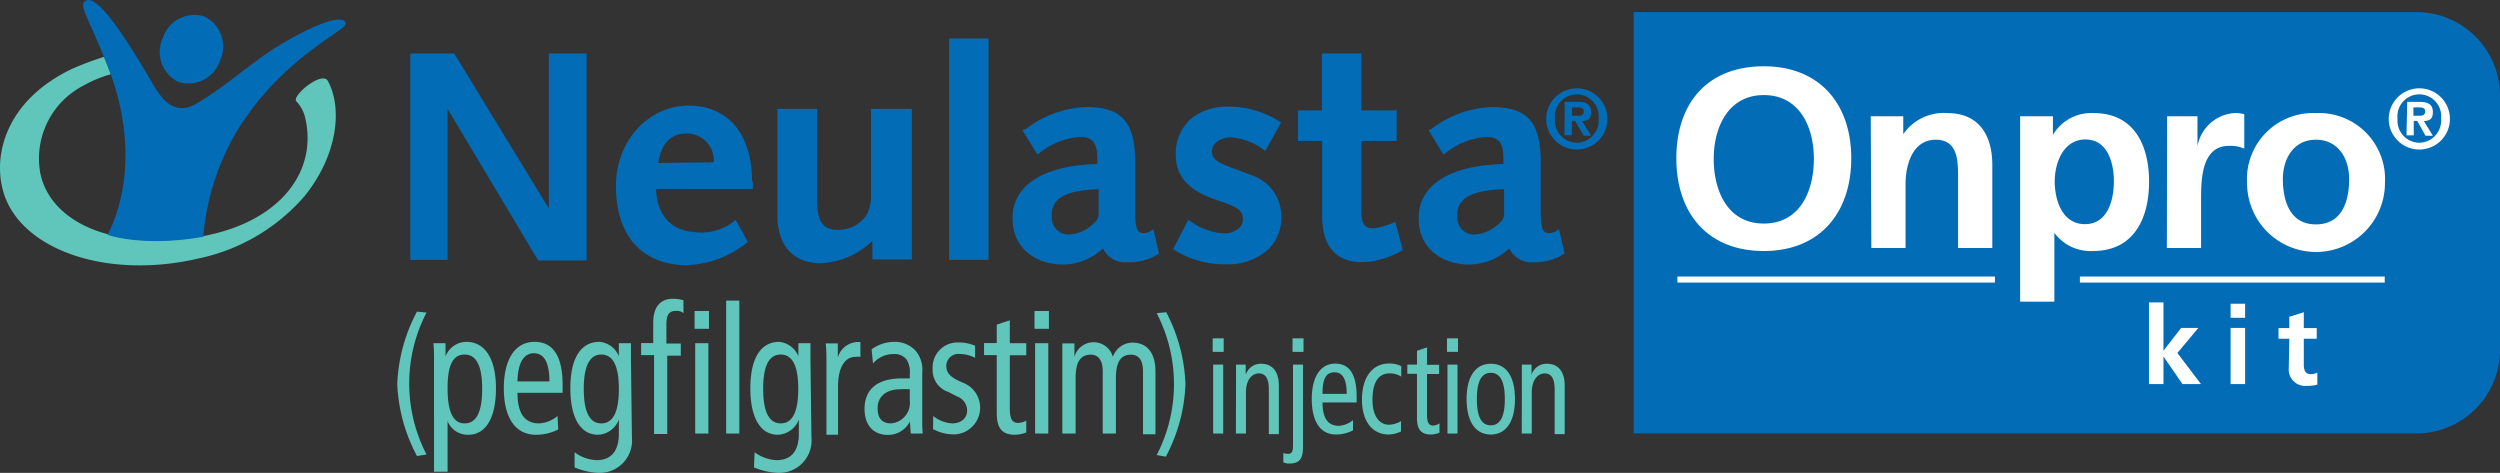
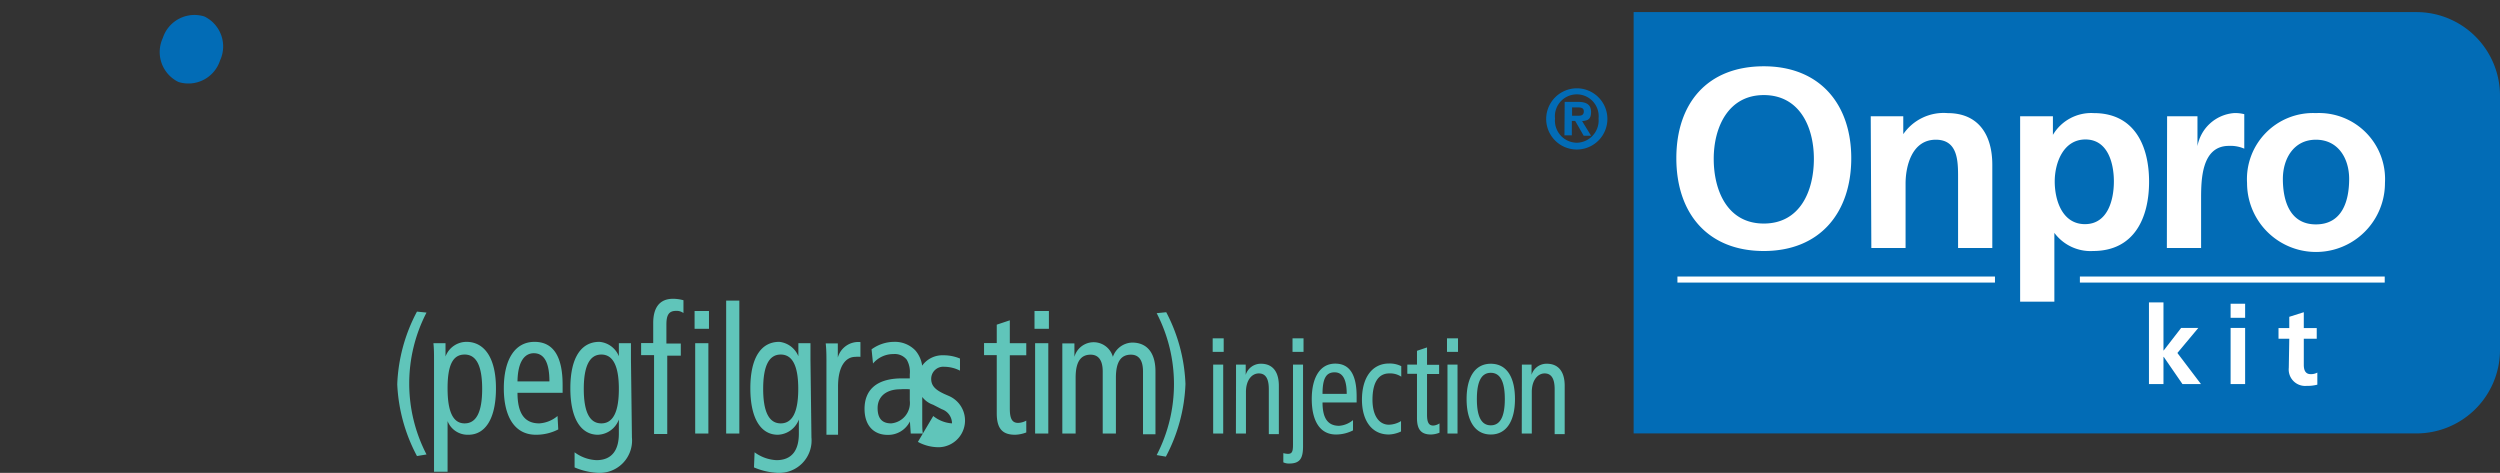
<svg xmlns="http://www.w3.org/2000/svg" viewBox="0 0 206.67 39.09">
  <rect x="0" y="0" width="206.67" height="39.09" fill="#333333" stroke="none" />
  <defs>
    <style>.cls-1{fill:#026cb6}.cls-2{fill:#fff}.cls-3{fill:#60c5ba}</style>
  </defs>
  <g id="Layer_2" data-name="Layer 2">
    <g id="Layer_1-2" data-name="Layer 1">
      <path class="cls-1" d="M206.67 28.94a6.91 6.91 0 01-6.89 6.89h-64.73V1h64.73a6.91 6.91 0 016.89 6.89z" />
      <path class="cls-2" d="M145.81 5.48c4.63 0 7.23 3.13 7.23 7.6s-2.56 7.67-7.23 7.67-7.23-3.15-7.23-7.67 2.54-7.6 7.23-7.6m0 13c3 0 4.14-2.69 4.14-5.35s-1.2-5.27-4.14-5.27-4.14 2.66-4.14 5.27 1.12 5.35 4.14 5.35m8.84-8.87h2.69v1.48A4.05 4.05 0 01161 9.35c2.58 0 3.7 1.82 3.7 4.28v6.87h-2.83v-5.82c0-1.33 0-3.13-1.84-3.13-2 0-2.5 2.23-2.5 3.62v5.33h-2.83zm12.35 0h2.71v1.54a3.68 3.68 0 013.38-1.8c3.34 0 4.57 2.67 4.57 5.67s-1.23 5.73-4.63 5.73a3.72 3.72 0 01-3.2-1.5v5.69H167zm2.86 5.39c0 1.55.62 3.53 2.5 3.53s2.39-2 2.39-3.53-.51-3.47-2.35-3.47-2.54 1.95-2.54 3.47m9.29-5.39h2.51v2.47a3.34 3.34 0 013-2.73 2.9 2.9 0 01.87.09v2.85a2.85 2.85 0 00-1.27-.23c-2.3 0-2.3 2.88-2.3 4.44v4h-2.83zm12.3-.26a5.46 5.46 0 015.71 5.78 5.7 5.7 0 01-11.4 0 5.46 5.46 0 015.69-5.78m0 9.2c2.18 0 2.75-1.94 2.75-3.76 0-1.67-.89-3.24-2.75-3.24s-2.73 1.61-2.73 3.24c0 1.8.57 3.76 2.73 3.76M177.65 25h1.2v3.97h.02l1.44-1.86h1.42L180 29.18l1.95 2.57h-1.53l-1.55-2.25h-.02v2.25h-1.2V25zm6.75.11h1.2v1.16h-1.2zm0 2h1.2v4.64h-1.2zm4.85.89h-.89v-.88h.89v-.93l1.2-.38v1.31h1.07V28h-1.07v2.16c0 .4.11.77.57.77a1.09 1.09 0 00.55-.13v1a3.36 3.36 0 01-.89.1 1.36 1.36 0 01-1.47-1.5z" />
      <path class="cls-2" d="M171.94 22.86h25.2v.5h-25.2zm-33.27 0h26.25v.5h-26.25z" />
-       <path class="cls-3" d="M25.18 16.21a15.9 15.9 0 01-8.73 5.15c-7.72 1.81-14.88-.78-16.2-5.59-.85-3.08.33-7.5 5.69-10.07a25.28 25.28 0 012.66-1c.12.27.23.57.35.88s.14.37.21.56a9.69 9.69 0 00-2.23.92 6.78 6.78 0 00-3.59 7.3c.52 2.43 2.61 4.22 5.56 5 0 0 2.88 1.05 7.89.16 6.5-1.22 9.55-5.49 8.4-9.94a3 3 0 00-.67-1.18C24 8 26.62 5.81 27.1 6.69c1.18 2.13.91 6-1.92 9.52" />
      <path class="cls-1" d="M18.19 5a2.75 2.75 0 01-3.43 1.78 2.75 2.75 0 01-1.3-3.64 2.75 2.75 0 013.43-1.78A2.75 2.75 0 0118.19 5" />
-       <path class="cls-1" d="M8.89 19.42c1.7-3.31 2.21-8.3.06-13.83C7.31 1.36 6.48.51 7.05.08 8-.61 10.47 3.21 12.67 7c.9 1.56 1.95 2.5 3.56 1.57 2.25-1.3 4.67-3.46 6.36-4.51 3.08-1.93 5.76-3 6-2.14.14.58-5.28 2.81-9 8.91a20.3 20.3 0 00-2.78 8.74c-5 .89-7.9-.15-7.9-.15M62.17 15c0-3.93-2-6.27-5.25-6.27s-6 2.85-6 6.63c0 4 2 6.42 5.65 6.57A8.44 8.44 0 0061.82 20l-1-1.83a4.35 4.35 0 01-3.53 1c-1.78-.13-3-1.39-3.05-3.55h8V15m-7.82-1.53c.22-1.53 1-2.43 2.29-2.43A2.21 2.21 0 0159 13.42zm-20.5-9.05v17.06H37V9l7.49 12.53h4V4.42h-3.12v12.82c-.64-1.06-7.82-12.82-7.82-12.82zm44.54-1.24v18.3h3.26V3.18h-3.26zm19.74 6.9a3.77 3.77 0 00-1 2.76c0 1.68 1 2.81 3 3.56l.64.22c1.35.48 1.89.71 1.91 1.49a1 1 0 01-.29.72 1.82 1.82 0 01-1.33.46 5.21 5.21 0 01-2.72-1l-.18-.11-1.25 2.41.15.1a7.74 7.74 0 004.14 1.16 5 5 0 003.65-1.31 3.66 3.66 0 001-2.7 3.56 3.56 0 00-2.33-3.31l-1.4-.53c-1.28-.46-2-.74-2-1.46a1 1 0 01.29-.72 1.85 1.85 0 011.33-.46 5.11 5.11 0 012.63 1l.16.11 1.31-2.35-.15-.09a7.81 7.81 0 00-4.16-1.21 4.67 4.67 0 00-3.43 1.25m11.13-.95h-2v2.53h2v6.19c0 2.54 1.16 3.83 3.31 3.83a6.88 6.88 0 003.22-.93l.13-.07-.61-2.31-.2.07a6.35 6.35 0 01-1.61.45c-.58 0-1-.23-1-1.34v-5.89h2.92V9.12h-2.92v-4.7h-3.26v4.71M72 9v7.19a3.12 3.12 0 01-.41 1.65A2.81 2.81 0 0169.21 19c-1.13 0-1.63-.67-1.66-2.24V9h-3.28v8.82c0 2.54 1.34 3.94 3.63 3.94a6.62 6.62 0 004.22-1.85v1.54h3.26V9zm46.26 1.67l-.15.11 1.22 2 .17-.12a6 6 0 013.37-1.34c1 0 1.39.46 1.41 1.65v.59c-2.77.07-4.85.73-6 1.93a3.53 3.53 0 00-1 2.54v.08c0 2.25 1.74 3.76 4.22 3.76a4.93 4.93 0 003.27-1.34 2 2 0 001.94 1.15 4.55 4.55 0 002.63-.72l-.46-2-.22.13a1.08 1.08 0 01-.73.17c-.32-.06-.54-.26-.56-1.53v-4.54c-.06-3.16-1.16-4.34-4.07-4.34a8.7 8.7 0 00-5 1.84m2.17 7.17v-.06c0-1.43 1.14-2.06 3.87-2.16v2a.92.92 0 01-.33.75 3.18 3.18 0 01-2.17 1 1.38 1.38 0 01-1.36-1.52m-35.79-7.2l-.16.11 1.23 2 .16-.12a6 6 0 013.37-1.34c1 0 1.39.46 1.42 1.65v.59c-2.76.07-4.84.73-6 1.93a3.53 3.53 0 00-1 2.54v.08c0 2.25 1.73 3.76 4.21 3.76a4.91 4.91 0 003.27-1.34 2 2 0 002 1.15 4.54 4.54 0 002.62-.72l-.46-2-.22.13a1.06 1.06 0 01-.72.17c-.32-.06-.55-.26-.57-1.53v-4.54c-.06-3.16-1.16-4.34-4.06-4.34a8.68 8.68 0 00-5 1.84m2.16 7.17v-.06c0-1.43 1.15-2.06 3.88-2.16v2a1 1 0 01-.32.75 3.2 3.2 0 01-2.17 1 1.38 1.38 0 01-1.37-1.52" />
-       <path class="cls-3" d="M100.25 27.97h.91v1.12h-.91zm.04 2.17h.83v5.7h-.83zm1.89 1.23v-1.23h.8v.85a1.3 1.3 0 011.27-.92c.88 0 1.47.57 1.47 1.82v4h-.83v-3.72c0-.91-.29-1.3-.83-1.3s-1.06.51-1.06 1.54v3.43h-.83zm3.91 6.09a2 2 0 00.37.06c.34 0 .43-.17.43-.75v-6.63h.83v6.75c0 1-.25 1.43-1.15 1.43a1.06 1.06 0 01-.48-.1zm.76-9.49h.91v1.12h-.91zm2.48 5.3c0 1.32.45 1.93 1.37 1.93a2 2 0 001.15-.47v.85a3.09 3.09 0 01-1.41.34c-1.33 0-2-1.14-2-2.93s.69-2.93 1.94-2.93 1.77 1 1.77 2.71v.5zm2-.71c0-1.19-.33-1.78-1-1.78s-1 .45-1 1.78zm4.51-1.42a1.66 1.66 0 00-1-.27c-.81 0-1.38.64-1.38 2.18 0 1.32.55 2.06 1.36 2.06a2 2 0 001-.3v.86a2.58 2.58 0 01-1 .25c-1.5 0-2.23-1.26-2.23-2.87 0-1.85.85-3 2.25-3a2.15 2.15 0 011 .22zm3.16 4.63a2 2 0 01-.7.15c-.76 0-1.16-.35-1.16-1.35V30.9h-.8v-.76h.8V29l.83-.28v1.44h1v.76h-1v3.36c0 .65.15.9.52.9A1.05 1.05 0 00119 35zm.62-7.8h.91v1.12h-.91zm.04 2.17h.83v5.7h-.83zm3.58-.07c1.33 0 2 1.13 2 2.92s-.69 2.93-2 2.93-2-1.14-2-2.93.69-2.92 2-2.92m0 5.09c.79 0 1.16-.74 1.16-2.17s-.37-2.17-1.16-2.17-1.15.74-1.15 2.17.36 2.17 1.15 2.17m2.57-3.79v-1.23h.8v.85a1.29 1.29 0 011.27-.92c.88 0 1.47.57 1.47 1.82v4h-.83v-3.72c0-.91-.3-1.3-.83-1.3s-1.06.51-1.06 1.54v3.43h-.83zM34.47 37.7a13.88 13.88 0 01-1.63-5.94 13.88 13.88 0 011.63-6l.79.08a12.74 12.74 0 000 11.73zm1.41-7.96c0-.45 0-.92-.05-1.37h1v1.1a1.86 1.86 0 011.73-1.21C40 28.26 41 29.52 41 32.1s-.92 3.84-2.28 3.84A1.78 1.78 0 0137 34.81V39h-1.12zM38.41 35c1 0 1.45-1 1.45-2.85s-.45-2.84-1.45-2.84S37 30.23 37 32.1s.42 2.9 1.41 2.9m4.37-2.53c0 1.73.6 2.53 1.8 2.53a2.58 2.58 0 001.51-.61l.06 1.11a4 4 0 01-1.85.44c-1.75 0-2.65-1.49-2.65-3.84s.9-3.84 2.54-3.84 2.32 1.35 2.32 3.55v.66zm2.64-.94c0-1.55-.43-2.33-1.29-2.33-.7 0-1.32.59-1.35 2.33zm6.82 4.63a2.68 2.68 0 01-2.82 2.93 5.67 5.67 0 01-1.92-.45v-1.25a3.27 3.27 0 001.81.65c1.33 0 1.85-.9 1.85-2.19v-1.17a1.92 1.92 0 01-1.73 1.26c-1.36 0-2.28-1.26-2.28-3.84s.92-3.84 2.4-3.84a1.9 1.9 0 011.61 1.19v-1.08h1v1.36zM49.71 35c1 0 1.45-1 1.45-2.85s-.46-2.84-1.45-2.84-1.45 1-1.45 2.84.45 2.85 1.45 2.85m4.36-5.64H53v-1h1V26.7c0-1.22.49-2 1.64-2a3.31 3.31 0 01.86.12v1.06a.94.94 0 00-.62-.18c-.61 0-.79.38-.79 1.13v1.57h1.19v1h-1.12v6.48h-1.09zm3.35-3.65h1.19v1.47h-1.19zm.05 2.66h1.09v7.47h-1.09zm2.56-3.52h1.09v10.99h-1.09zm7.05 11.31a2.68 2.68 0 01-2.82 2.93 5.68 5.68 0 01-1.93-.45l.05-1.25a3.32 3.32 0 001.81.65c1.34 0 1.85-.9 1.85-2.19v-1.17a1.93 1.93 0 01-1.74 1.26c-1.35 0-2.27-1.26-2.27-3.84s.92-3.84 2.39-3.84A1.92 1.92 0 0166 29.45v-1.08h1v1.36zM64.54 35c1 0 1.45-1 1.45-2.85s-.45-2.84-1.45-2.84-1.45 1-1.45 2.84.46 2.85 1.45 2.85m3.78-5c0-.54 0-1.09-.06-1.61h1v1.17a1.76 1.76 0 011.87-1.28v1.22a1.84 1.84 0 00-.41 0c-.84 0-1.44.82-1.44 2.44v4h-.96zm3.73-1.12a3.19 3.19 0 011.86-.62 2.34 2.34 0 011.76.71 2.42 2.42 0 01.57 1.83v3.9c0 .44 0 .88.05 1.14h-1l-.07-1a2 2 0 01-1.85 1.11c-1.09 0-1.9-.72-1.9-2.15s.84-2.52 3.1-2.52h.64v-.34a2 2 0 00-.25-1.2 1.26 1.26 0 00-1.1-.47 2.19 2.19 0 00-1.69.78zm3.16 3.3a5.8 5.8 0 00-.77 0c-1.28 0-1.89.69-1.89 1.55S72.92 35 73.67 35a1.7 1.7 0 001.54-1.9zm1.94 2.21a2.75 2.75 0 001.55.61c.83 0 1.25-.49 1.25-1.06a1.24 1.24 0 00-.84-1.17l-.72-.37a1.9 1.9 0 01-1.29-1.92 2.06 2.06 0 012.12-2.17 3.54 3.54 0 011.39.27v1a2.92 2.92 0 00-1.29-.32 1 1 0 00-1.09 1c0 .6.39.93 1.11 1.26l.39.17a2.21 2.21 0 01-.81 4.22 3.57 3.57 0 01-1.79-.44zm7.69 1.36a2.79 2.79 0 01-.92.19c-1 0-1.52-.45-1.52-1.77v-4.81h-1.05v-1h1.05v-1.52l1.08-.36v1.89h1.36v1h-1.36v4.41c0 .85.2 1.18.69 1.18a1.46 1.46 0 00.67-.19zm.68-10.04h1.19v1.47h-1.19zm.05 2.66h1.09v7.47h-1.09zM87.82 30v-1.61h1v1.11a1.65 1.65 0 013.18 0 1.74 1.74 0 011.6-1.18c1.14 0 1.92.75 1.92 2.39v5.19h-1.03v-5.19c0-.95-.36-1.39-1-1.39-.8 0-1.24.56-1.24 1.9v4.62h-1.09v-5.13c0-.95-.37-1.39-1-1.39-.8 0-1.24.56-1.24 1.9v4.62h-1.1zm7.8 7.62a12.74 12.74 0 000-11.73l.79-.08A13.86 13.86 0 0198 31.75a13.86 13.86 0 01-1.62 6z" />
-       <path class="cls-2" d="M200 7.3a2.53 2.53 0 11-2.53 2.53A2.54 2.54 0 01200 7.3zm0 4.5a1.84 1.84 0 001.8-2 1.81 1.81 0 10-3.6 0 1.83 1.83 0 001.8 2zm-1-3.38h1c.72 0 1.12.21 1.12.84s-.3.71-.74.75l.74 1.21h-.61l-.68-1.22h-.29v1.19h-.6zm1 1.15c.29 0 .48-.05.48-.37s-.31-.32-.55-.32h-.42v.69z" />
+       <path class="cls-3" d="M100.25 27.97h.91v1.12h-.91zm.04 2.17h.83v5.7h-.83zm1.89 1.23v-1.23h.8v.85a1.3 1.3 0 011.27-.92c.88 0 1.47.57 1.47 1.82v4h-.83v-3.72c0-.91-.29-1.3-.83-1.3s-1.06.51-1.06 1.54v3.43h-.83zm3.91 6.09a2 2 0 00.37.06c.34 0 .43-.17.43-.75v-6.63h.83v6.75c0 1-.25 1.43-1.15 1.43a1.06 1.06 0 01-.48-.1zm.76-9.49h.91v1.12h-.91zm2.48 5.3c0 1.32.45 1.93 1.37 1.93a2 2 0 001.15-.47v.85a3.09 3.09 0 01-1.41.34c-1.33 0-2-1.14-2-2.93s.69-2.93 1.94-2.93 1.77 1 1.77 2.71v.5zm2-.71c0-1.19-.33-1.78-1-1.78s-1 .45-1 1.78zm4.51-1.42a1.66 1.66 0 00-1-.27c-.81 0-1.38.64-1.38 2.18 0 1.32.55 2.06 1.36 2.06a2 2 0 001-.3v.86a2.58 2.58 0 01-1 .25c-1.5 0-2.23-1.26-2.23-2.87 0-1.85.85-3 2.25-3a2.15 2.15 0 011 .22zm3.16 4.63a2 2 0 01-.7.15c-.76 0-1.16-.35-1.16-1.35V30.9h-.8v-.76h.8V29l.83-.28v1.44h1v.76h-1v3.36c0 .65.15.9.52.9A1.05 1.05 0 00119 35zm.62-7.8h.91v1.12h-.91zm.04 2.17h.83v5.7h-.83zm3.58-.07c1.33 0 2 1.13 2 2.92s-.69 2.93-2 2.93-2-1.14-2-2.93.69-2.92 2-2.92m0 5.09c.79 0 1.16-.74 1.16-2.17s-.37-2.17-1.16-2.17-1.15.74-1.15 2.17.36 2.17 1.15 2.17m2.57-3.79v-1.23h.8v.85a1.29 1.29 0 011.27-.92c.88 0 1.47.57 1.47 1.82v4h-.83v-3.72c0-.91-.3-1.3-.83-1.3s-1.06.51-1.06 1.54v3.43h-.83zM34.47 37.7a13.88 13.88 0 01-1.63-5.94 13.88 13.88 0 011.63-6l.79.08a12.74 12.74 0 000 11.73zm1.41-7.96c0-.45 0-.92-.05-1.37h1v1.1a1.86 1.86 0 011.73-1.21C40 28.26 41 29.52 41 32.1s-.92 3.84-2.28 3.84A1.78 1.78 0 0137 34.81V39h-1.12zM38.41 35c1 0 1.45-1 1.45-2.85s-.45-2.84-1.45-2.84S37 30.23 37 32.1s.42 2.9 1.41 2.9m4.37-2.53c0 1.73.6 2.53 1.8 2.53a2.58 2.58 0 001.51-.61l.06 1.11a4 4 0 01-1.85.44c-1.75 0-2.65-1.49-2.65-3.84s.9-3.84 2.54-3.84 2.32 1.35 2.32 3.55v.66zm2.64-.94c0-1.55-.43-2.33-1.29-2.33-.7 0-1.32.59-1.35 2.33zm6.82 4.63a2.68 2.68 0 01-2.82 2.93 5.67 5.67 0 01-1.92-.45v-1.25a3.27 3.27 0 001.81.65c1.33 0 1.85-.9 1.85-2.19v-1.17a1.92 1.92 0 01-1.73 1.26c-1.36 0-2.28-1.26-2.28-3.84s.92-3.84 2.4-3.84a1.9 1.9 0 011.61 1.19v-1.08h1v1.36zM49.71 35c1 0 1.45-1 1.45-2.85s-.46-2.84-1.45-2.84-1.45 1-1.45 2.84.45 2.85 1.45 2.85m4.36-5.64H53v-1h1V26.7c0-1.22.49-2 1.64-2a3.31 3.31 0 01.86.12v1.06a.94.94 0 00-.62-.18c-.61 0-.79.38-.79 1.13v1.57h1.19v1h-1.12v6.48h-1.09zm3.35-3.65h1.19v1.47h-1.19zm.05 2.66h1.09v7.47h-1.09zm2.56-3.52h1.09v10.99h-1.09zm7.05 11.31a2.68 2.68 0 01-2.82 2.93 5.68 5.68 0 01-1.93-.45l.05-1.25a3.32 3.32 0 001.81.65c1.34 0 1.85-.9 1.85-2.19v-1.17a1.93 1.93 0 01-1.74 1.26c-1.35 0-2.27-1.26-2.27-3.84s.92-3.84 2.39-3.84A1.92 1.92 0 0166 29.45v-1.08h1v1.36zM64.54 35c1 0 1.45-1 1.45-2.85s-.45-2.84-1.45-2.84-1.45 1-1.45 2.84.46 2.85 1.45 2.85m3.78-5c0-.54 0-1.09-.06-1.61h1v1.17a1.76 1.76 0 011.87-1.28v1.22a1.84 1.84 0 00-.41 0c-.84 0-1.44.82-1.44 2.44v4h-.96zm3.73-1.12a3.19 3.19 0 011.86-.62 2.34 2.34 0 011.76.71 2.42 2.42 0 01.57 1.83v3.9c0 .44 0 .88.05 1.14h-1l-.07-1a2 2 0 01-1.85 1.11c-1.09 0-1.9-.72-1.9-2.15s.84-2.52 3.1-2.52h.64v-.34a2 2 0 00-.25-1.2 1.26 1.26 0 00-1.1-.47 2.19 2.19 0 00-1.69.78zm3.16 3.3a5.8 5.8 0 00-.77 0c-1.28 0-1.89.69-1.89 1.55S72.92 35 73.67 35a1.7 1.7 0 001.54-1.9zm1.94 2.21a2.75 2.75 0 001.55.61a1.24 1.24 0 00-.84-1.17l-.72-.37a1.9 1.9 0 01-1.29-1.92 2.06 2.06 0 012.12-2.17 3.54 3.54 0 011.39.27v1a2.92 2.92 0 00-1.29-.32 1 1 0 00-1.09 1c0 .6.39.93 1.11 1.26l.39.17a2.21 2.21 0 01-.81 4.22 3.57 3.57 0 01-1.79-.44zm7.69 1.36a2.79 2.79 0 01-.92.19c-1 0-1.52-.45-1.52-1.77v-4.81h-1.05v-1h1.05v-1.52l1.08-.36v1.89h1.36v1h-1.36v4.41c0 .85.2 1.18.69 1.18a1.46 1.46 0 00.67-.19zm.68-10.04h1.19v1.47h-1.19zm.05 2.66h1.09v7.47h-1.09zM87.82 30v-1.61h1v1.11a1.65 1.65 0 013.18 0 1.74 1.74 0 011.6-1.18c1.14 0 1.92.75 1.92 2.39v5.19h-1.03v-5.19c0-.95-.36-1.39-1-1.39-.8 0-1.24.56-1.24 1.9v4.62h-1.09v-5.13c0-.95-.37-1.39-1-1.39-.8 0-1.24.56-1.24 1.9v4.62h-1.1zm7.8 7.62a12.74 12.74 0 000-11.73l.79-.08A13.86 13.86 0 0198 31.75a13.86 13.86 0 01-1.62 6z" />
      <path class="cls-1" d="M130.35 7.3a2.53 2.53 0 11-2.53 2.53 2.54 2.54 0 012.53-2.53zm0 4.5a1.84 1.84 0 001.8-2 1.81 1.81 0 10-3.6 0 1.83 1.83 0 001.8 2zm-1-3.38h1.06c.72 0 1.12.21 1.12.84s-.3.71-.74.75l.74 1.21h-.61l-.7-1.22h-.28v1.19h-.61zm1.1 1.15c.28 0 .48-.05.48-.37s-.31-.32-.55-.32h-.42v.69z" />
    </g>
  </g>
</svg>